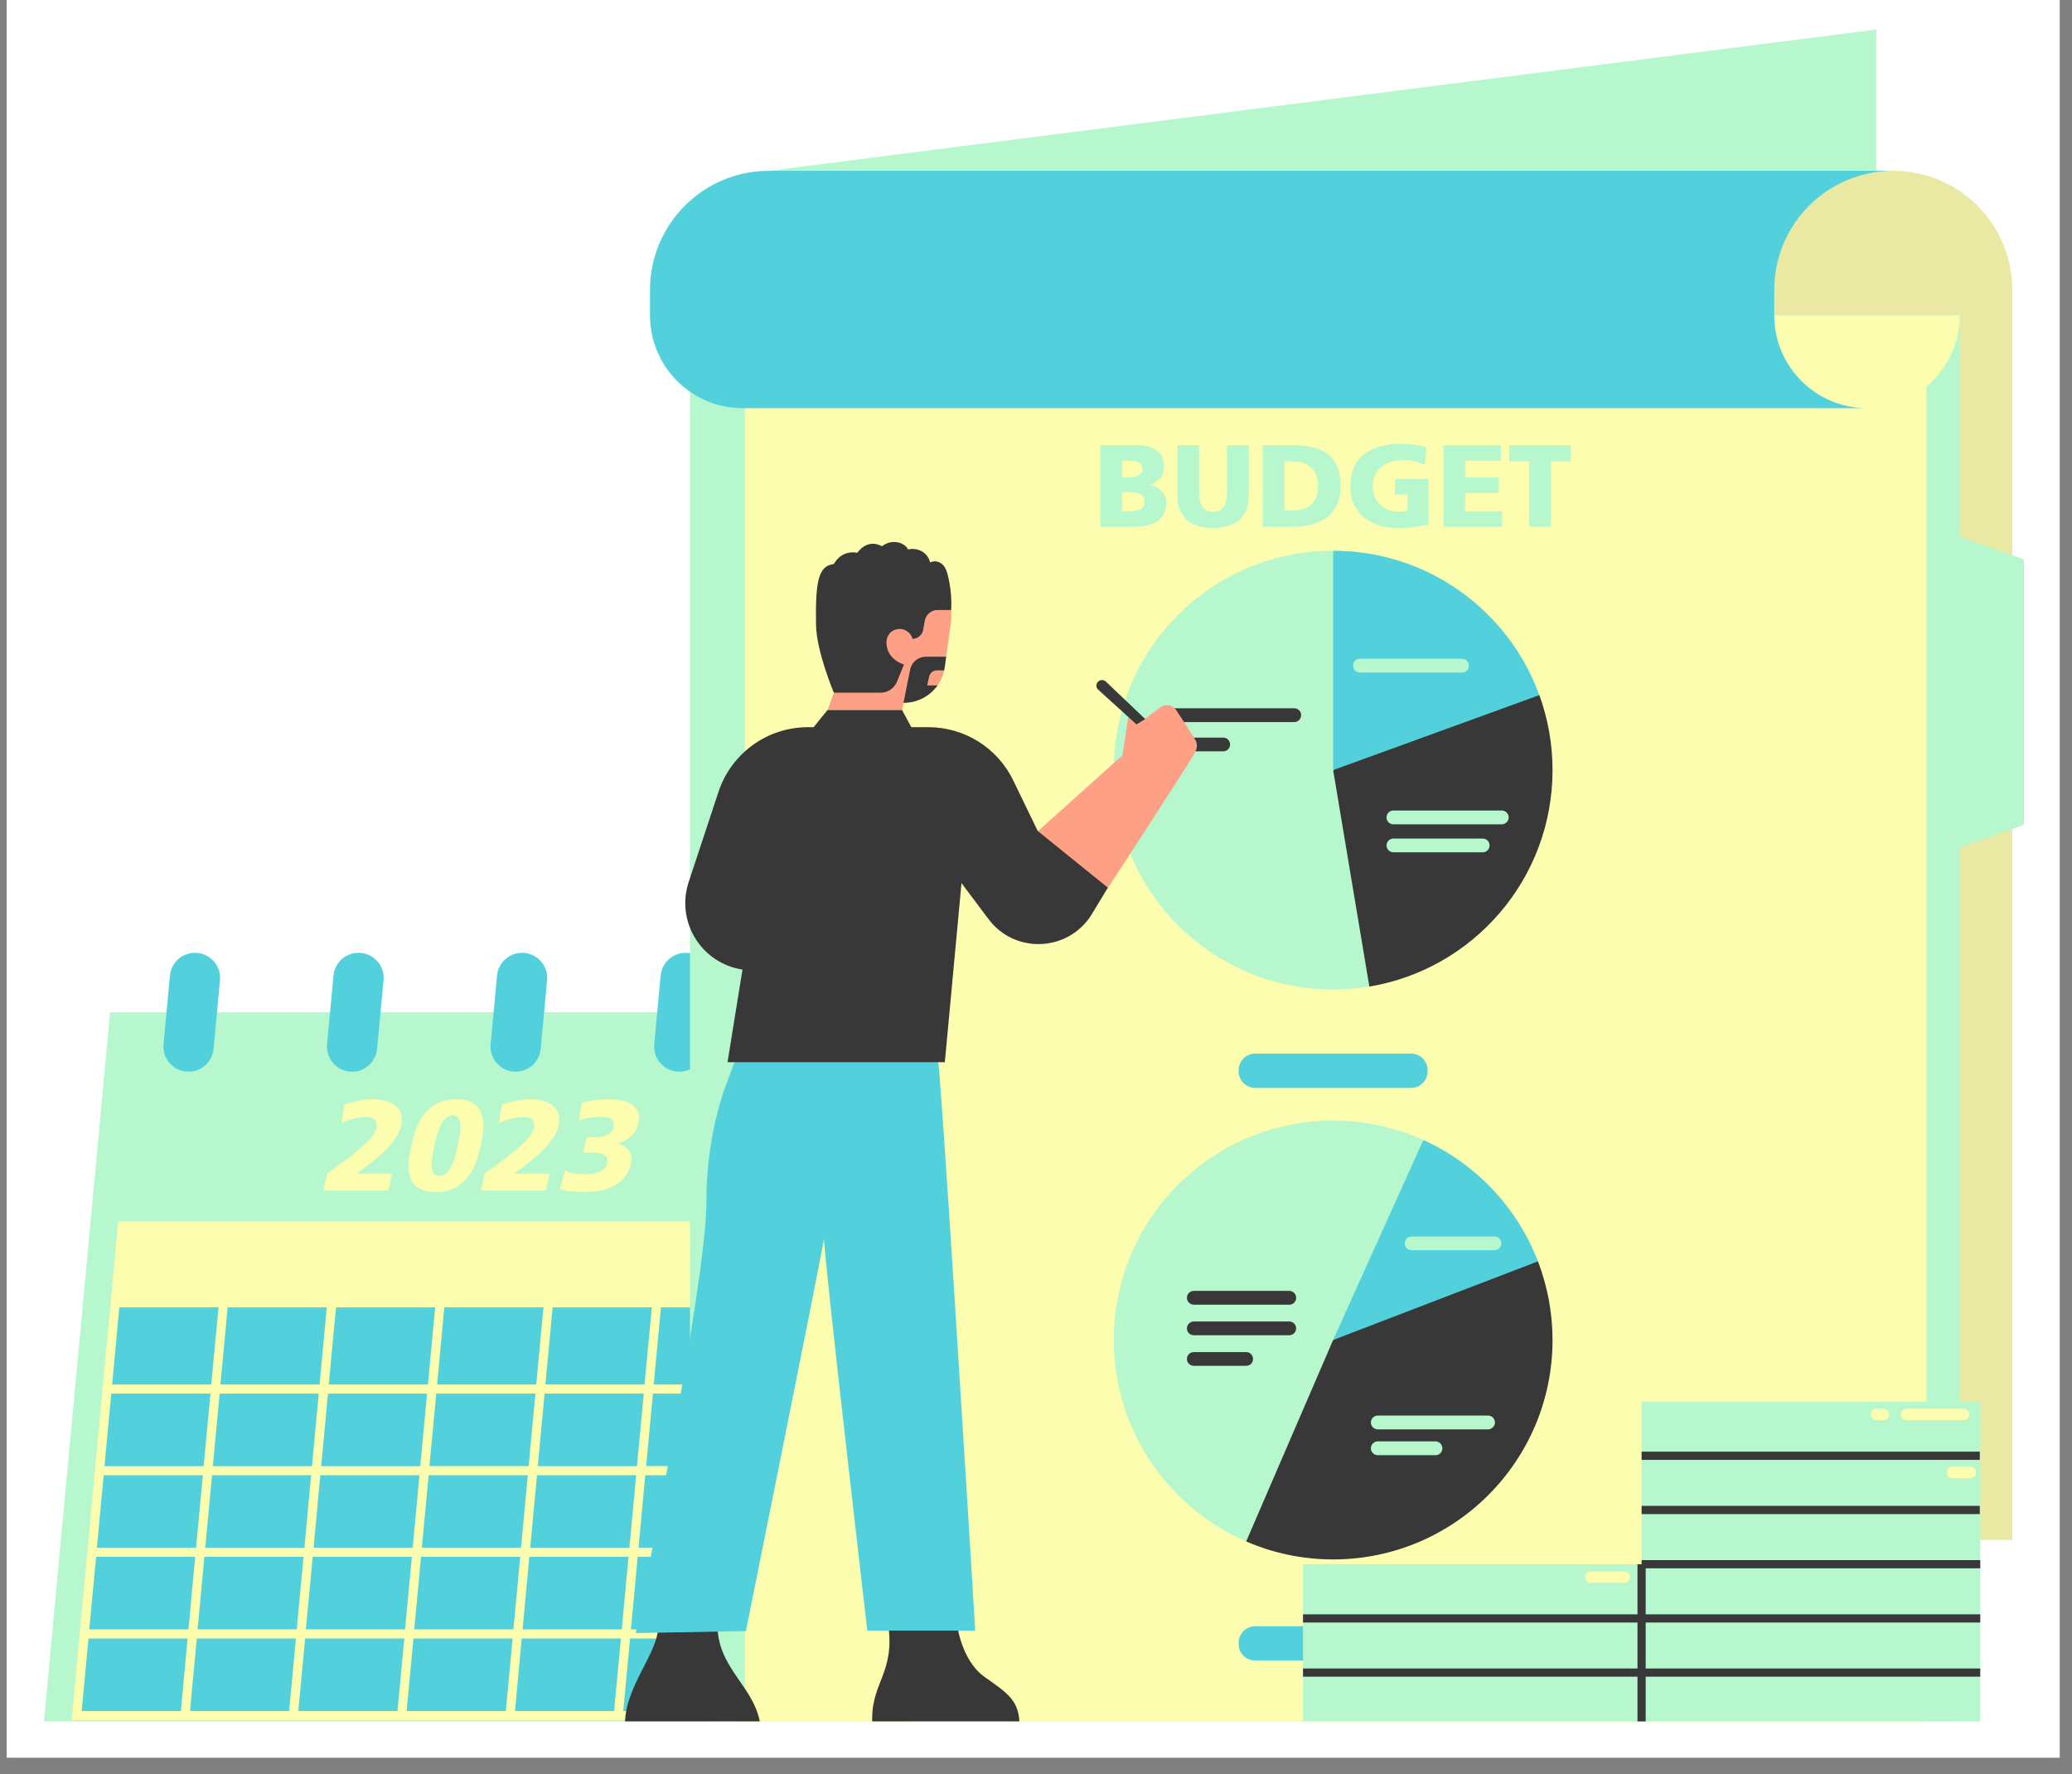
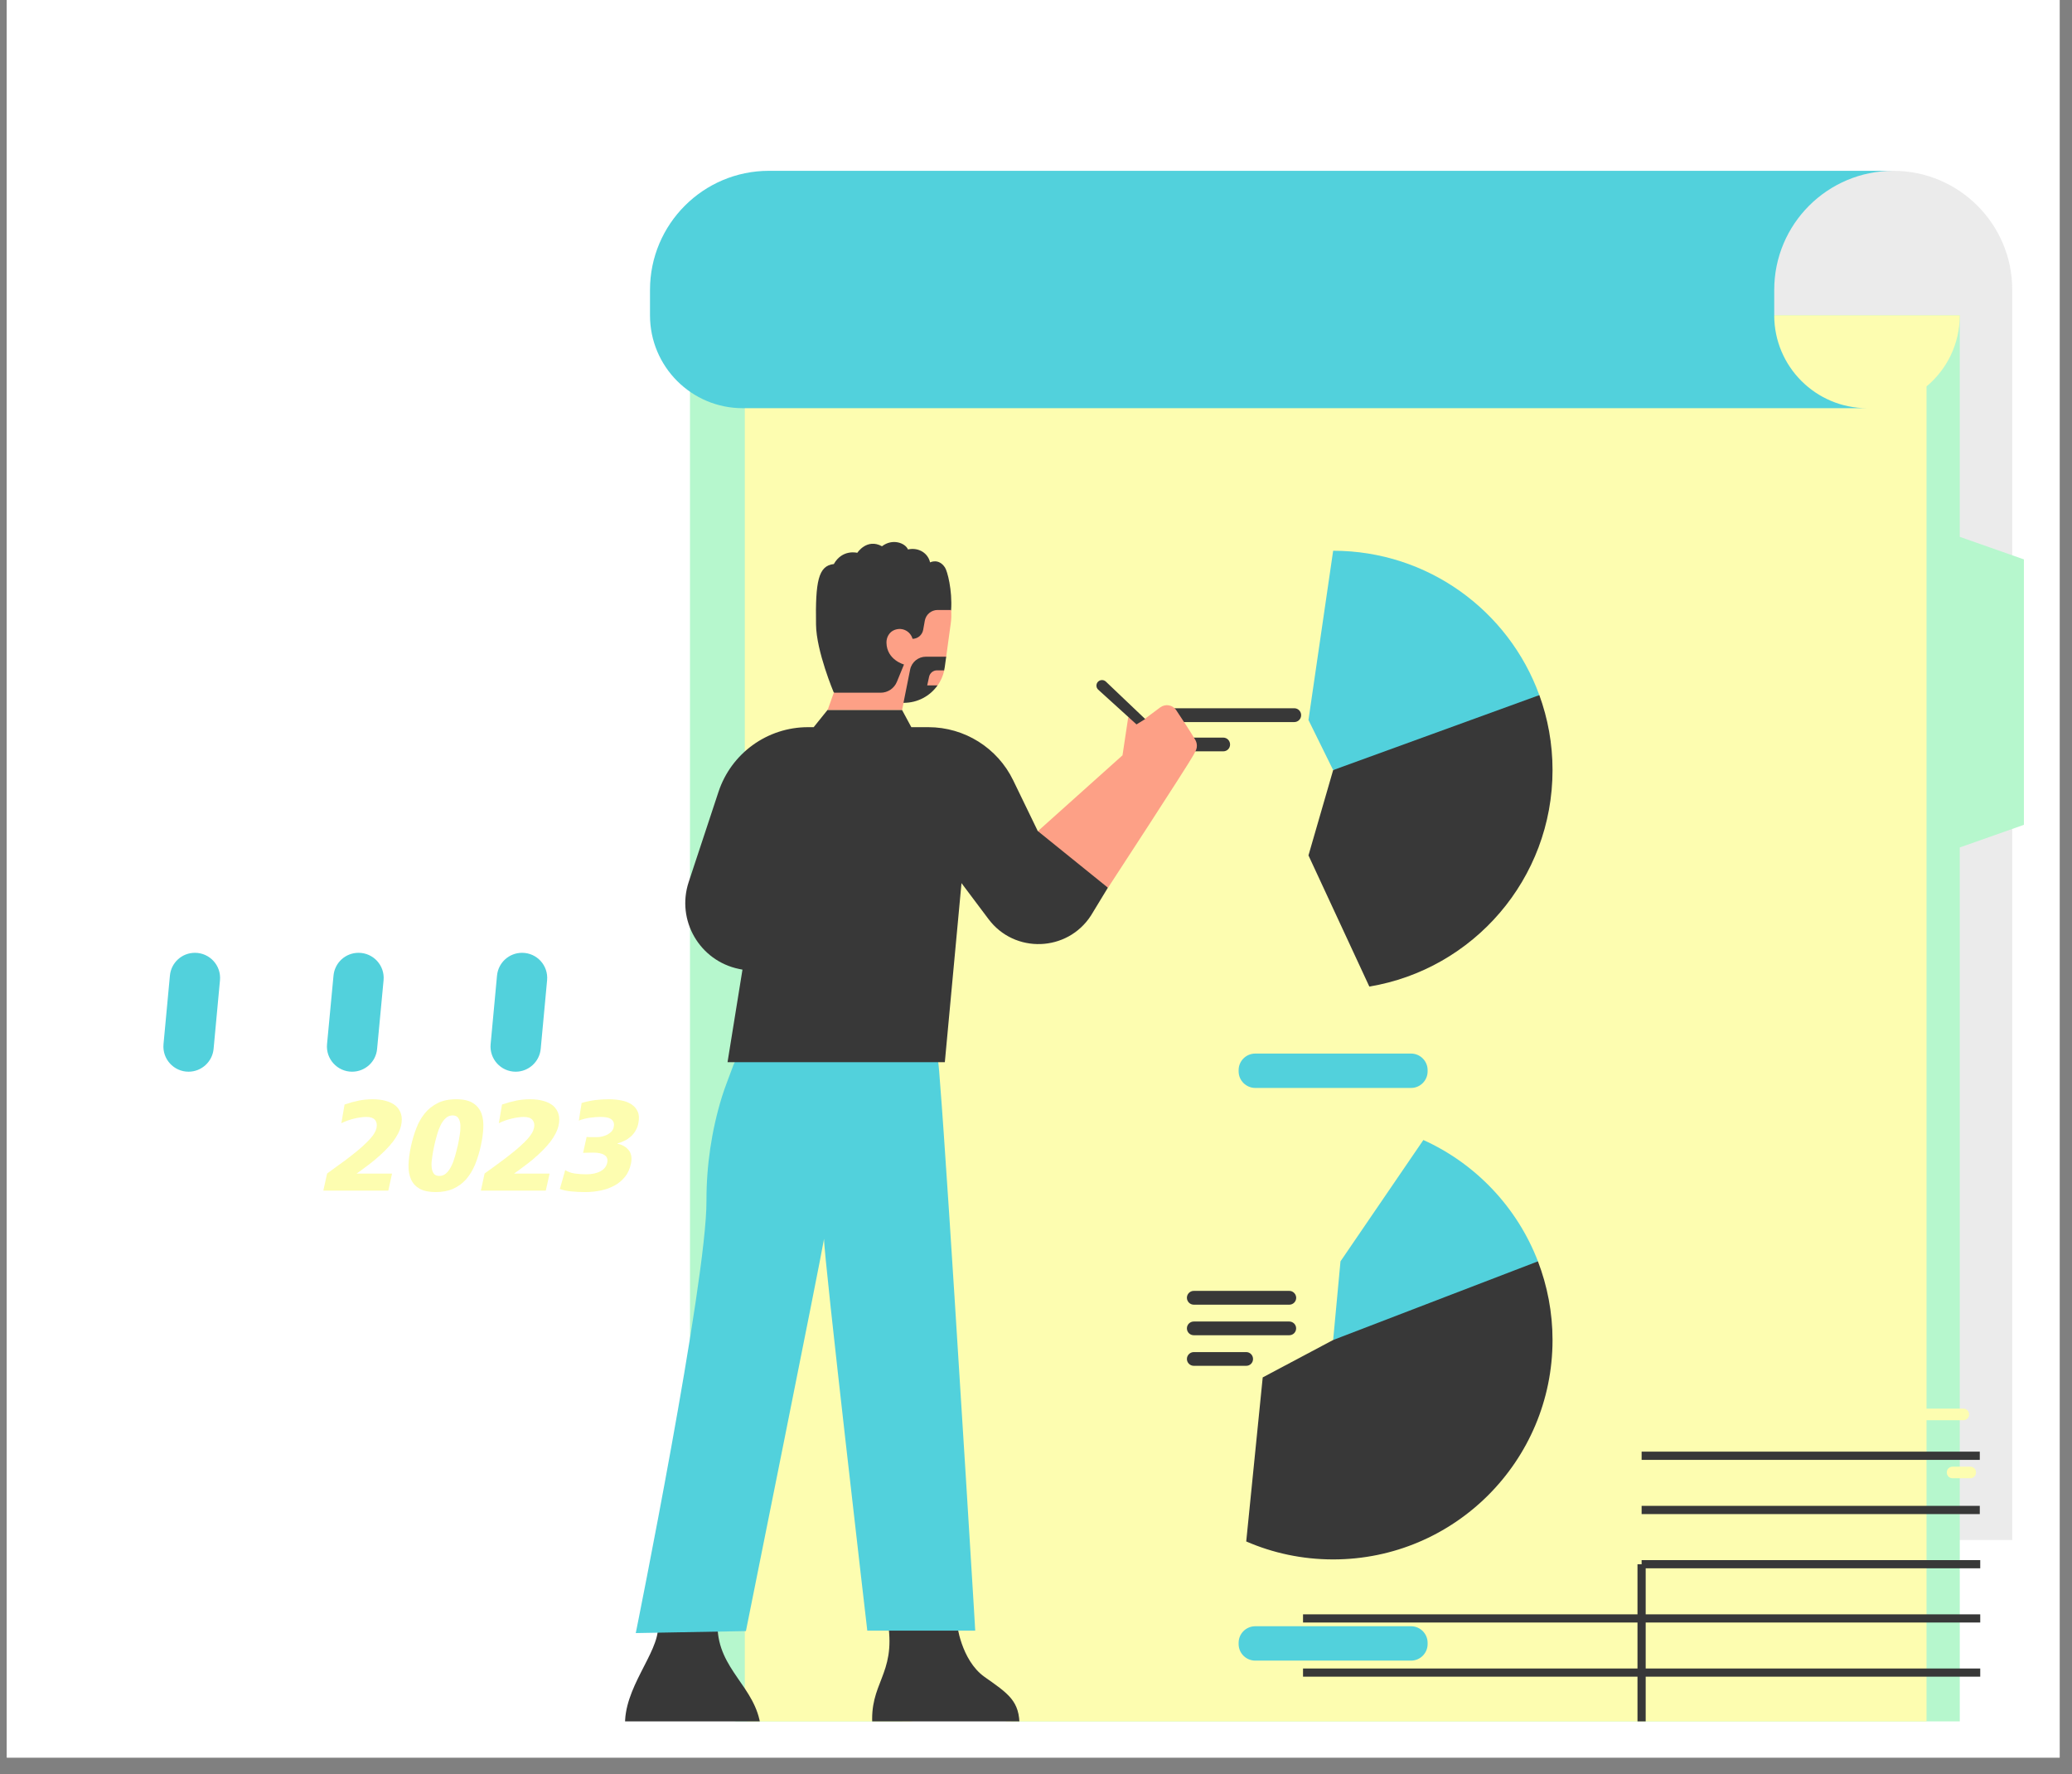
<svg xmlns="http://www.w3.org/2000/svg" width="125" zoomAndPan="magnify" viewBox="0 0 93.75 80.25" height="107" preserveAspectRatio="xMidYMid meet" version="1.0">
  <rect x="0" y="0" width="93.75" height="80.25" fill="#808080" stroke="none" />
  <defs>
    <filter x="0%" y="0%" width="100%" height="100%" id="64eae73b58">
      <feColorMatrix values="0 0 0 0 1 0 0 0 0 1 0 0 0 0 1 0 0 0 1 0" color-interpolation-filters="sRGB" />
    </filter>
    <clipPath id="09d83492c3">
      <path d="M 0.309 0 L 93.191 0 L 93.191 79.508 L 0.309 79.508 Z M 0.309 0 " clip-rule="nonzero" />
    </clipPath>
    <clipPath id="6abcf95e25">
      <path d="M 14.16 2.547 L 15.648 2.547 L 15.648 4.031 L 14.16 4.031 Z M 14.16 2.547 " clip-rule="nonzero" />
    </clipPath>
    <clipPath id="8cefbd1418">
      <path d="M 1.941 1.336 L 85 1.336 L 85 77.871 L 1.941 77.871 Z M 1.941 1.336 " clip-rule="nonzero" />
    </clipPath>
    <clipPath id="e21a38ae47">
-       <path d="M 3 43 L 40 43 L 40 77.871 L 3 77.871 Z M 3 43 " clip-rule="nonzero" />
-     </clipPath>
+       </clipPath>
    <clipPath id="ea6bc05869">
-       <path d="M 3 7 L 91.852 7 L 91.852 77.871 L 3 77.871 Z M 3 7 " clip-rule="nonzero" />
-     </clipPath>
+       </clipPath>
    <clipPath id="b8c0802f21">
      <path d="M 76 7 L 91.852 7 L 91.852 70 L 76 70 Z M 76 7 " clip-rule="nonzero" />
    </clipPath>
    <mask id="a40f96cba3">
      <g filter="url(#64eae73b58)">
        <rect x="-9.375" width="112.5" fill="#000000" y="-8.025" height="96.3" fill-opacity="0.1" />
      </g>
    </mask>
    <clipPath id="4e563f2c2f">
      <path d="M 0.16 0.609 L 15.379 0.609 L 15.379 62.906 L 0.16 62.906 Z M 0.16 0.609 " clip-rule="nonzero" />
    </clipPath>
    <clipPath id="4884d4350c">
      <rect x="0" width="16" y="0" height="63" />
    </clipPath>
    <clipPath id="6fbd214d16">
      <path d="M 31 14 L 91.852 14 L 91.852 77.871 L 31 77.871 Z M 31 14 " clip-rule="nonzero" />
    </clipPath>
    <clipPath id="9fd04a40fb">
      <path d="M 33 14 L 89 14 L 89 77.871 L 33 77.871 Z M 33 14 " clip-rule="nonzero" />
    </clipPath>
    <clipPath id="048dbf204e">
      <path d="M 28 30 L 71 30 L 71 77.871 L 28 77.871 Z M 28 30 " clip-rule="nonzero" />
    </clipPath>
    <clipPath id="a98d181778">
-       <path d="M 49 20 L 90 20 L 90 77.871 L 49 77.871 Z M 49 20 " clip-rule="nonzero" />
-     </clipPath>
+       </clipPath>
    <clipPath id="27a9040b72">
      <path d="M 40 29 L 90 29 L 90 77.871 L 40 77.871 Z M 40 29 " clip-rule="nonzero" />
    </clipPath>
  </defs>
  <g clip-path="url(#09d83492c3)">
    <path fill="#ffffff" d="M 0.309 0 L 93.191 0 L 93.191 79.508 L 0.309 79.508 Z M 0.309 0 " fill-opacity="1" fill-rule="nonzero" />
    <path fill="#ffffff" d="M 0.309 0 L 93.191 0 L 93.191 79.508 L 0.309 79.508 Z M 0.309 0 " fill-opacity="1" fill-rule="nonzero" />
  </g>
  <g clip-path="url(#6abcf95e25)">
    <path fill="#ffffff" d="M 15.648 3.289 C 15.648 3.492 15.574 3.668 15.43 3.812 C 15.285 3.957 15.109 4.031 14.902 4.031 C 14.699 4.031 14.523 3.957 14.379 3.812 C 14.234 3.668 14.16 3.492 14.16 3.289 C 14.16 3.082 14.234 2.906 14.379 2.762 C 14.523 2.617 14.699 2.547 14.902 2.547 C 15.109 2.547 15.285 2.617 15.43 2.762 C 15.574 2.906 15.648 3.082 15.648 3.289 Z M 15.648 3.289 " fill-opacity="1" fill-rule="nonzero" />
  </g>
  <g clip-path="url(#8cefbd1418)">
-     <path fill="#b6f7cd" d="M 45.348 45.789 L 44.852 65.285 L 42.723 77.18 L 28.285 78.117 L 1.965 78.117 L 4.98 45.793 L 45.348 45.793 Z M 84.895 10.902 L 84.895 1.336 L 34.793 7.727 Z M 84.895 10.902 " fill-opacity="1" fill-rule="nonzero" />
-   </g>
+     </g>
  <g clip-path="url(#e21a38ae47)">
    <path fill="#52d1dc" d="M 39.602 57.68 C 39.602 57.68 37.793 77.398 37.793 77.668 C 37.793 77.941 3.523 77.668 3.523 77.668 C 3.523 77.668 5.277 58.809 5.305 58.719 Z M 31.023 43.102 C 30.438 43.102 29.945 43.547 29.891 44.133 L 29.602 47.234 C 29.539 47.902 30.062 48.48 30.734 48.48 C 31.32 48.48 31.812 48.031 31.867 47.449 L 32.156 44.344 C 32.219 43.676 31.691 43.102 31.023 43.102 Z M 31.023 43.102 " fill-opacity="1" fill-rule="nonzero" />
  </g>
  <g clip-path="url(#ea6bc05869)">
    <path fill="#fdfdb0" d="M 5.348 55.242 L 3.242 77.812 L 37.965 77.812 L 40.07 55.242 Z M 19.43 66.32 L 19.738 63.039 L 24.227 63.039 L 23.918 66.32 Z M 23.883 66.734 L 23.574 70.016 L 19.086 70.016 L 19.395 66.734 Z M 19.363 62.629 L 14.875 62.629 L 15.203 59.141 L 19.691 59.141 Z M 20.102 59.141 L 24.59 59.141 L 24.262 62.629 L 19.777 62.629 Z M 19.324 63.043 L 19.016 66.324 L 14.531 66.324 L 14.84 63.043 Z M 24.641 63.043 L 29.129 63.043 L 28.82 66.324 L 24.332 66.324 Z M 24.676 62.629 L 25.004 59.141 L 29.492 59.141 L 29.164 62.629 Z M 14.785 59.141 L 14.461 62.629 L 9.973 62.629 L 10.301 59.141 Z M 14.422 63.043 L 14.117 66.324 L 9.629 66.324 L 9.938 63.043 Z M 14.078 66.734 L 13.773 70.016 L 9.285 70.016 L 9.594 66.734 Z M 14.492 66.734 L 18.98 66.734 L 18.672 70.016 L 14.188 70.016 Z M 18.637 70.426 L 18.328 73.707 L 13.84 73.707 L 14.148 70.426 Z M 19.051 70.426 L 23.539 70.426 L 23.23 73.707 L 18.742 73.707 Z M 23.949 70.426 L 28.438 70.426 L 28.133 73.707 L 23.645 73.707 Z M 23.988 70.016 L 24.297 66.734 L 28.785 66.734 L 28.477 70.016 Z M 29.195 66.734 L 33.684 66.734 L 33.375 70.016 L 28.891 70.016 Z M 29.234 66.32 L 29.543 63.039 L 34.027 63.039 L 33.723 66.32 Z M 29.578 62.629 L 29.906 59.141 L 34.395 59.141 L 34.066 62.629 Z M 9.887 59.141 L 9.559 62.629 L 5.074 62.629 L 5.398 59.141 Z M 9.523 63.043 L 9.215 66.324 L 4.727 66.324 L 5.035 63.043 Z M 9.18 66.734 L 8.871 70.016 L 4.383 70.016 L 4.691 66.734 Z M 8.832 70.426 L 8.527 73.707 L 4.039 73.707 L 4.348 70.426 Z M 9.246 70.426 L 13.734 70.426 L 13.426 73.707 L 8.941 73.707 Z M 13.391 74.121 L 13.082 77.402 L 8.598 77.402 L 8.902 74.121 Z M 13.805 74.121 L 18.293 74.121 L 17.984 77.402 L 13.496 77.402 Z M 18.707 74.121 L 23.195 74.121 L 22.887 77.402 L 18.398 77.402 Z M 23.605 74.121 L 28.094 74.121 L 27.785 77.402 L 23.301 77.402 Z M 28.508 74.121 L 32.996 74.121 L 32.688 77.402 L 28.199 77.402 Z M 28.547 73.707 L 28.852 70.426 L 33.34 70.426 L 33.031 73.707 Z M 33.754 70.426 L 38.242 70.426 L 37.934 73.707 L 33.445 73.707 Z M 33.789 70.016 L 34.098 66.734 L 38.586 66.734 L 38.277 70.016 Z M 34.137 66.32 L 34.441 63.039 L 38.93 63.039 L 38.621 66.32 Z M 34.48 62.629 L 34.809 59.141 L 39.293 59.141 L 38.969 62.629 Z M 4.004 74.121 L 8.488 74.121 L 8.184 77.402 L 3.695 77.402 Z M 33.102 77.402 L 33.41 74.121 L 37.895 74.121 L 37.59 77.402 Z M 85.664 7.727 C 88.637 7.727 91.047 10.137 91.047 13.109 L 91.047 69.664 L 84.988 69.664 C 84.988 69.664 76.082 10.809 76.527 10.066 C 76.973 9.324 80.254 7.727 85.664 7.727 " fill-opacity="1" fill-rule="nonzero" />
  </g>
  <g clip-path="url(#b8c0802f21)">
    <g mask="url(#a40f96cba3)">
      <g transform="matrix(1, 0, 0, 1, 76, 7)">
        <g clip-path="url(#4884d4350c)">
          <g clip-path="url(#4e563f2c2f)">
            <path fill="#383838" d="M 9.664 0.727 C 12.637 0.727 15.047 3.137 15.047 6.109 L 15.047 62.664 L 8.988 62.664 C 8.988 62.664 0.082 3.809 0.527 3.066 C 0.973 2.324 4.254 0.727 9.664 0.727 " fill-opacity="1" fill-rule="nonzero" />
          </g>
        </g>
      </g>
    </g>
  </g>
  <g clip-path="url(#6fbd214d16)">
    <path fill="#b6f7cd" d="M 91.574 37.312 L 88.672 38.336 L 88.672 78.117 L 46.125 78.117 L 44.703 77.125 L 39.473 78.117 L 34.418 78.117 L 31.219 77.402 L 31.219 14.266 L 88.672 14.266 L 88.672 24.285 L 91.574 25.305 Z M 91.574 37.312 " fill-opacity="1" fill-rule="nonzero" />
  </g>
  <g clip-path="url(#9fd04a40fb)">
    <path fill="#fdfdb0" d="M 87.168 17.48 L 87.168 78.117 L 46.125 78.117 L 44.426 77.402 L 39.477 78.117 L 34.418 78.117 L 33.699 77.816 L 33.699 16.449 L 79 16.449 C 78.223 15.371 78.34 14.266 78.34 14.266 L 88.672 14.266 C 88.672 15.559 88.086 16.715 87.168 17.48 Z M 87.168 17.48 " fill-opacity="1" fill-rule="nonzero" />
  </g>
  <g clip-path="url(#048dbf204e)">
    <path fill="#383838" d="M 61.957 44.629 L 59.203 38.695 L 60.32 34.836 L 66.367 30.945 L 69.648 31.441 C 70.035 32.504 70.246 33.645 70.246 34.836 C 70.246 39.762 66.66 43.848 61.957 44.629 Z M 66.367 56.094 L 60.32 60.617 L 57.133 62.309 L 56.387 69.73 C 57.59 70.254 58.922 70.543 60.32 70.543 C 65.801 70.543 70.246 66.098 70.246 60.617 C 70.246 59.363 70.008 58.164 69.586 57.059 Z M 44.543 75.855 C 43.469 75.09 43.293 73.41 43.301 73.457 C 43.312 73.504 40.184 73.457 40.184 73.457 C 40.527 75.785 39.312 76.121 39.477 78.117 L 46.129 78.117 C 46.148 76.941 45.621 76.617 44.543 75.855 Z M 29.773 73.594 C 29.797 74.781 28.184 76.387 28.285 78.117 L 34.418 78.117 C 34.203 76.305 32.488 75.539 32.465 73.555 C 32.445 71.574 29.773 73.594 29.773 73.594 Z M 29.773 73.594 " fill-opacity="1" fill-rule="nonzero" />
  </g>
  <path fill="#52d1dc" d="M 9.953 44.344 L 9.664 47.449 C 9.609 48.031 9.117 48.48 8.531 48.48 C 7.859 48.48 7.336 47.902 7.398 47.234 L 7.688 44.133 C 7.742 43.547 8.23 43.102 8.82 43.102 C 9.488 43.102 10.016 43.676 9.953 44.344 Z M 16.223 43.102 C 15.633 43.102 15.145 43.547 15.09 44.133 L 14.797 47.234 C 14.734 47.902 15.262 48.48 15.93 48.48 C 16.52 48.48 17.012 48.031 17.062 47.449 L 17.355 44.344 C 17.418 43.676 16.891 43.102 16.223 43.102 Z M 23.621 43.102 C 23.035 43.102 22.543 43.547 22.488 44.133 L 22.199 47.234 C 22.137 47.902 22.66 48.48 23.332 48.48 C 23.918 48.48 24.41 48.031 24.465 47.449 L 24.754 44.344 C 24.816 43.676 24.293 43.102 23.621 43.102 Z M 56.797 49.215 L 63.844 49.215 C 64.258 49.215 64.594 48.879 64.594 48.465 L 64.594 48.41 C 64.594 47.996 64.258 47.66 63.844 47.66 L 56.797 47.66 C 56.379 47.66 56.043 47.996 56.043 48.41 L 56.043 48.465 C 56.043 48.879 56.383 49.215 56.797 49.215 Z M 63.844 73.566 L 56.797 73.566 C 56.379 73.566 56.043 73.902 56.043 74.316 L 56.043 74.371 C 56.043 74.789 56.383 75.121 56.797 75.121 L 63.844 75.121 C 64.258 75.121 64.594 74.785 64.594 74.371 L 64.594 74.316 C 64.594 73.902 64.258 73.566 63.844 73.566 Z M 60.32 24.914 L 59.203 32.57 L 60.32 34.836 L 69.648 31.445 C 68.266 27.633 64.609 24.914 60.32 24.914 Z M 64.402 51.57 L 60.652 57.059 L 60.32 60.617 L 65.719 58.543 L 69.586 57.059 C 68.648 54.617 66.773 52.641 64.402 51.57 Z M 43.703 66.863 C 43.535 64.129 43.363 61.395 43.188 58.664 C 43.031 56.191 42.871 53.719 42.699 51.246 C 42.641 50.434 42.586 49.621 42.52 48.812 C 42.5 48.57 42.488 48.324 42.457 48.086 C 42.383 47.508 41.746 46.836 41.113 46.922 C 40.918 46.949 40.715 47.051 40.539 46.969 C 40.391 46.898 40.324 46.719 40.188 46.629 C 40.039 46.535 39.848 46.566 39.672 46.547 C 39.301 46.504 39.008 46.223 38.691 46.016 C 38.238 45.719 37.707 45.562 37.188 45.406 C 36.855 45.312 36.516 45.211 36.176 45.25 C 35.516 45.32 35.016 45.855 34.586 46.355 C 34.109 46.906 33.531 47.426 33.227 48.086 C 33.195 48.148 33.168 48.215 33.145 48.285 C 32.984 48.73 32.805 49.164 32.664 49.617 C 32.195 51.137 31.961 52.734 31.965 54.324 C 31.98 57.98 28.766 73.875 28.766 73.875 L 33.75 73.785 C 33.75 73.785 37.16 56.836 37.285 56.039 C 37.273 56.836 39.242 73.766 39.242 73.766 L 44.125 73.766 C 44.105 73.41 44.082 73.055 44.062 72.699 C 43.945 70.754 43.824 68.809 43.703 66.863 Z M 80.277 14.266 L 80.277 13.113 C 80.277 10.137 82.691 7.727 85.664 7.727 L 34.793 7.727 C 31.82 7.727 29.41 10.141 29.41 13.113 L 29.41 14.266 C 29.41 16.582 31.285 18.465 33.605 18.465 L 84.477 18.465 C 82.156 18.461 80.277 16.582 80.277 14.266 Z M 80.277 14.266 " fill-opacity="1" fill-rule="nonzero" />
  <g clip-path="url(#a98d181778)">
    <path fill="#b6f7cd" d="M 60.32 24.914 L 60.32 34.836 L 61.957 44.625 C 61.422 44.715 60.875 44.762 60.32 44.762 C 54.836 44.762 50.395 40.316 50.395 34.836 C 50.395 29.355 54.836 24.914 60.32 24.914 Z M 64.402 51.57 C 63.156 51.008 61.773 50.691 60.32 50.691 C 54.836 50.691 50.395 55.133 50.395 60.613 C 50.395 64.699 52.863 68.207 56.387 69.727 L 60.32 60.613 Z M 51.328 23.824 L 49.785 23.824 L 49.785 20.141 L 51.477 20.141 C 51.652 20.141 51.812 20.16 51.957 20.199 C 52.105 20.238 52.23 20.297 52.336 20.375 C 52.441 20.453 52.523 20.555 52.582 20.668 C 52.641 20.785 52.672 20.922 52.672 21.078 C 52.672 21.316 52.613 21.504 52.492 21.637 C 52.371 21.773 52.215 21.867 52.023 21.934 L 52.023 21.945 C 52.172 21.973 52.293 22.016 52.387 22.07 C 52.48 22.129 52.559 22.191 52.613 22.262 C 52.672 22.336 52.711 22.414 52.734 22.5 C 52.758 22.582 52.766 22.668 52.766 22.75 C 52.766 22.973 52.723 23.152 52.633 23.293 C 52.547 23.434 52.434 23.539 52.293 23.617 C 52.152 23.695 52 23.75 51.828 23.781 C 51.66 23.809 51.496 23.824 51.328 23.824 Z M 50.766 21.598 L 51.043 21.598 C 51.105 21.598 51.176 21.594 51.254 21.586 C 51.328 21.578 51.398 21.559 51.465 21.531 C 51.527 21.5 51.582 21.461 51.625 21.414 C 51.672 21.363 51.691 21.293 51.691 21.211 C 51.691 21.137 51.676 21.074 51.645 21.023 C 51.613 20.977 51.57 20.938 51.52 20.91 C 51.465 20.887 51.402 20.867 51.332 20.855 C 51.258 20.848 51.184 20.84 51.102 20.84 L 50.766 20.84 Z M 51.082 23.129 C 51.18 23.129 51.27 23.121 51.355 23.109 C 51.441 23.098 51.52 23.074 51.582 23.043 C 51.645 23.012 51.691 22.969 51.73 22.91 C 51.77 22.855 51.785 22.781 51.785 22.695 C 51.785 22.527 51.723 22.414 51.602 22.352 C 51.473 22.293 51.305 22.262 51.09 22.262 L 50.766 22.262 L 50.766 23.129 Z M 53.727 23.539 C 53.867 23.656 54.039 23.746 54.238 23.801 C 54.434 23.855 54.652 23.887 54.887 23.887 C 55.125 23.887 55.344 23.855 55.543 23.797 C 55.738 23.738 55.91 23.652 56.051 23.531 C 56.191 23.41 56.305 23.262 56.383 23.078 C 56.461 22.895 56.5 22.676 56.5 22.43 L 56.5 20.141 L 55.52 20.141 L 55.52 22.27 C 55.52 22.402 55.508 22.52 55.488 22.629 C 55.465 22.738 55.43 22.832 55.379 22.91 C 55.328 22.984 55.262 23.047 55.184 23.09 C 55.102 23.137 55.004 23.156 54.887 23.156 C 54.656 23.156 54.496 23.078 54.398 22.918 C 54.301 22.758 54.254 22.543 54.254 22.273 L 54.254 20.141 L 53.273 20.141 L 53.273 22.426 C 53.273 22.676 53.312 22.895 53.391 23.082 C 53.473 23.266 53.582 23.418 53.727 23.539 Z M 58.473 23.824 L 57.133 23.824 L 57.133 20.141 L 58.484 20.141 C 58.812 20.141 59.113 20.172 59.379 20.23 C 59.648 20.289 59.875 20.391 60.062 20.535 C 60.25 20.676 60.395 20.863 60.5 21.098 C 60.602 21.332 60.652 21.621 60.652 21.965 C 60.652 22.289 60.602 22.566 60.5 22.801 C 60.398 23.035 60.258 23.227 60.07 23.379 C 59.883 23.527 59.656 23.641 59.387 23.715 C 59.113 23.785 58.809 23.824 58.473 23.824 Z M 58.113 23.094 L 58.512 23.094 C 58.633 23.094 58.758 23.082 58.891 23.051 C 59.023 23.02 59.148 22.965 59.258 22.883 C 59.367 22.805 59.457 22.691 59.531 22.547 C 59.602 22.402 59.637 22.219 59.637 21.988 C 59.637 21.742 59.598 21.543 59.516 21.398 C 59.434 21.25 59.332 21.137 59.215 21.059 C 59.094 20.977 58.973 20.926 58.844 20.906 C 58.715 20.883 58.602 20.871 58.504 20.871 L 58.113 20.871 Z M 61.746 23.434 C 61.945 23.586 62.172 23.703 62.43 23.777 C 62.688 23.848 62.953 23.887 63.23 23.887 C 63.496 23.887 63.738 23.875 63.957 23.848 C 64.172 23.82 64.398 23.777 64.637 23.719 L 64.637 21.672 L 63.113 21.672 L 63.113 22.367 L 63.691 22.367 L 63.691 23.094 C 63.652 23.113 63.605 23.129 63.551 23.141 C 63.496 23.152 63.422 23.156 63.332 23.156 C 63.156 23.156 62.992 23.129 62.844 23.078 C 62.695 23.027 62.566 22.949 62.457 22.848 C 62.348 22.75 62.266 22.629 62.203 22.484 C 62.145 22.34 62.113 22.176 62.113 22 C 62.113 21.773 62.156 21.586 62.238 21.434 C 62.32 21.281 62.43 21.16 62.562 21.066 C 62.699 20.977 62.852 20.91 63.023 20.867 C 63.199 20.824 63.379 20.805 63.566 20.805 C 63.684 20.805 63.828 20.824 63.992 20.859 C 64.156 20.895 64.312 20.957 64.461 21.043 L 64.539 20.242 C 64.465 20.215 64.383 20.191 64.293 20.168 C 64.203 20.148 64.109 20.129 64.012 20.117 C 63.914 20.105 63.816 20.098 63.719 20.09 C 63.617 20.082 63.523 20.078 63.426 20.078 C 63.062 20.078 62.734 20.117 62.449 20.195 C 62.16 20.273 61.918 20.391 61.719 20.547 C 61.516 20.707 61.363 20.906 61.258 21.148 C 61.152 21.391 61.102 21.676 61.102 22.004 C 61.102 22.328 61.16 22.609 61.277 22.848 C 61.395 23.082 61.551 23.277 61.746 23.434 Z M 67.965 23.129 L 66.293 23.129 L 66.293 22.293 L 67.816 22.293 L 67.816 21.598 L 66.293 21.598 L 66.293 20.84 L 67.906 20.84 L 67.906 20.145 L 65.309 20.145 L 65.309 23.824 L 67.965 23.824 Z M 69.191 23.824 L 70.172 23.824 L 70.172 20.867 L 71.078 20.867 L 71.078 20.141 L 68.285 20.141 L 68.285 20.867 L 69.191 20.867 Z M 66.461 30.121 L 66.461 30.102 C 66.461 29.938 66.324 29.801 66.16 29.801 L 61.523 29.801 C 61.359 29.801 61.223 29.938 61.223 30.102 L 61.223 30.121 C 61.223 30.289 61.359 30.422 61.523 30.422 L 66.16 30.422 C 66.324 30.422 66.461 30.289 66.461 30.121 Z M 63.047 36.664 C 62.875 36.664 62.734 36.805 62.734 36.977 C 62.734 37.148 62.875 37.289 63.047 37.289 L 67.949 37.289 C 68.121 37.289 68.262 37.148 68.262 36.977 C 68.262 36.805 68.121 36.664 67.949 36.664 Z M 63.047 38.555 L 67.09 38.555 C 67.262 38.555 67.398 38.414 67.398 38.246 C 67.398 38.074 67.262 37.934 67.09 37.934 L 63.047 37.934 C 62.875 37.934 62.734 38.074 62.734 38.246 C 62.734 38.414 62.875 38.555 63.047 38.555 Z M 67.93 56.242 C 67.93 56.07 67.789 55.934 67.617 55.934 L 63.867 55.934 C 63.695 55.934 63.559 56.07 63.559 56.242 C 63.559 56.414 63.699 56.555 63.867 56.555 L 67.621 56.555 C 67.789 56.555 67.93 56.414 67.93 56.242 Z M 67.641 64.348 C 67.641 64.176 67.5 64.035 67.332 64.035 L 62.34 64.035 C 62.168 64.035 62.027 64.176 62.027 64.348 C 62.027 64.52 62.168 64.66 62.34 64.66 L 67.332 64.66 C 67.5 64.656 67.641 64.516 67.641 64.348 Z M 62.34 65.203 C 62.168 65.203 62.027 65.344 62.027 65.516 C 62.027 65.688 62.168 65.828 62.34 65.828 L 64.953 65.828 C 65.125 65.828 65.262 65.688 65.262 65.516 C 65.262 65.344 65.121 65.203 64.953 65.203 Z M 74.277 63.402 L 74.277 70.758 L 58.957 70.758 L 58.957 78.117 L 89.598 78.117 L 89.598 63.402 Z M 74.277 63.402 " fill-opacity="1" fill-rule="nonzero" />
  </g>
  <path fill="#fdfdb0" d="M 18.145 50.395 C 18.191 50.543 18.191 50.715 18.148 50.914 C 18.094 51.148 17.973 51.391 17.777 51.648 C 17.582 51.902 17.309 52.176 16.957 52.469 C 16.859 52.555 16.73 52.652 16.578 52.766 C 16.426 52.883 16.277 52.988 16.133 53.09 L 17.738 53.09 L 17.57 53.859 L 14.629 53.859 L 14.801 53.086 C 15.012 52.934 15.199 52.797 15.363 52.676 C 15.531 52.559 15.676 52.449 15.801 52.352 C 15.926 52.254 16.039 52.168 16.137 52.086 C 16.234 52.008 16.32 51.93 16.406 51.855 C 16.473 51.793 16.539 51.73 16.609 51.66 C 16.68 51.594 16.742 51.523 16.801 51.453 C 16.859 51.387 16.91 51.316 16.949 51.242 C 16.992 51.172 17.02 51.098 17.035 51.027 C 17.066 50.883 17.047 50.762 16.973 50.668 C 16.898 50.574 16.766 50.527 16.578 50.527 C 16.43 50.527 16.254 50.551 16.059 50.594 C 15.863 50.637 15.656 50.707 15.445 50.809 L 15.59 49.965 C 15.82 49.887 16.035 49.828 16.242 49.785 C 16.449 49.746 16.652 49.727 16.852 49.727 C 17.078 49.727 17.281 49.75 17.461 49.801 C 17.645 49.852 17.789 49.926 17.906 50.023 C 18.02 50.125 18.098 50.246 18.145 50.395 Z M 21.758 51.82 C 21.688 52.141 21.598 52.43 21.492 52.688 C 21.383 52.949 21.246 53.168 21.086 53.352 C 20.922 53.535 20.73 53.676 20.504 53.777 C 20.281 53.875 20.02 53.926 19.715 53.926 C 19.41 53.926 19.172 53.875 18.992 53.777 C 18.812 53.676 18.68 53.535 18.598 53.352 C 18.516 53.168 18.477 52.949 18.484 52.688 C 18.492 52.43 18.531 52.141 18.602 51.82 C 18.66 51.555 18.738 51.293 18.836 51.043 C 18.93 50.789 19.059 50.566 19.215 50.371 C 19.367 50.18 19.562 50.023 19.793 49.906 C 20.023 49.785 20.309 49.727 20.641 49.727 C 20.973 49.727 21.227 49.785 21.41 49.906 C 21.59 50.023 21.715 50.18 21.785 50.371 C 21.855 50.566 21.883 50.789 21.867 51.043 C 21.855 51.293 21.816 51.555 21.758 51.82 Z M 20.832 50.906 C 20.824 50.773 20.797 50.668 20.742 50.586 C 20.688 50.5 20.602 50.457 20.48 50.457 C 20.359 50.457 20.25 50.5 20.164 50.586 C 20.074 50.668 19.996 50.773 19.934 50.906 C 19.871 51.035 19.816 51.18 19.77 51.344 C 19.723 51.508 19.684 51.668 19.648 51.828 C 19.613 51.988 19.582 52.148 19.559 52.312 C 19.531 52.477 19.52 52.621 19.527 52.75 C 19.531 52.883 19.562 52.988 19.613 53.07 C 19.664 53.156 19.754 53.195 19.875 53.195 C 20 53.195 20.105 53.156 20.195 53.07 C 20.281 52.988 20.359 52.883 20.422 52.75 C 20.488 52.621 20.539 52.477 20.586 52.312 C 20.633 52.148 20.672 51.988 20.711 51.828 C 20.746 51.668 20.777 51.508 20.801 51.344 C 20.828 51.18 20.836 51.035 20.832 50.906 Z M 25.031 50.023 C 24.914 49.926 24.77 49.852 24.586 49.801 C 24.406 49.75 24.203 49.727 23.977 49.727 C 23.777 49.727 23.574 49.746 23.367 49.785 C 23.164 49.828 22.945 49.887 22.715 49.965 L 22.57 50.809 C 22.781 50.707 22.988 50.637 23.184 50.594 C 23.383 50.551 23.555 50.527 23.703 50.527 C 23.891 50.527 24.023 50.574 24.098 50.668 C 24.172 50.762 24.195 50.883 24.16 51.027 C 24.145 51.098 24.117 51.168 24.078 51.242 C 24.035 51.312 23.984 51.387 23.93 51.453 C 23.871 51.523 23.805 51.594 23.738 51.66 C 23.668 51.73 23.598 51.793 23.531 51.855 C 23.449 51.93 23.359 52.008 23.262 52.086 C 23.164 52.164 23.051 52.254 22.926 52.352 C 22.801 52.449 22.652 52.559 22.492 52.676 C 22.324 52.797 22.137 52.934 21.926 53.086 L 21.758 53.859 L 24.695 53.859 L 24.867 53.09 L 23.258 53.09 C 23.402 52.988 23.551 52.883 23.703 52.766 C 23.859 52.652 23.984 52.551 24.086 52.469 C 24.434 52.176 24.707 51.902 24.902 51.648 C 25.098 51.391 25.219 51.148 25.273 50.914 C 25.316 50.715 25.316 50.543 25.27 50.395 C 25.223 50.246 25.145 50.125 25.031 50.023 Z M 28.566 49.953 C 28.434 49.867 28.277 49.809 28.098 49.777 C 27.914 49.742 27.73 49.727 27.539 49.727 C 27.344 49.727 27.141 49.738 26.941 49.762 C 26.738 49.789 26.531 49.832 26.316 49.895 L 26.191 50.691 C 26.27 50.66 26.352 50.633 26.438 50.613 C 26.527 50.59 26.613 50.574 26.699 50.562 C 26.785 50.551 26.871 50.543 26.949 50.535 C 27.027 50.531 27.098 50.527 27.164 50.527 C 27.25 50.527 27.336 50.531 27.418 50.543 C 27.5 50.555 27.57 50.578 27.629 50.613 C 27.688 50.648 27.73 50.695 27.758 50.758 C 27.785 50.82 27.789 50.895 27.766 50.996 C 27.75 51.066 27.719 51.133 27.664 51.191 C 27.609 51.246 27.547 51.293 27.477 51.328 C 27.402 51.367 27.324 51.395 27.238 51.414 C 27.156 51.434 27.074 51.441 26.992 51.441 C 26.918 51.441 26.859 51.441 26.812 51.441 C 26.77 51.441 26.734 51.441 26.699 51.441 C 26.672 51.441 26.645 51.441 26.621 51.438 C 26.598 51.438 26.57 51.434 26.543 51.43 L 26.383 52.152 C 26.449 52.148 26.523 52.145 26.609 52.145 C 26.691 52.141 26.766 52.141 26.832 52.141 C 27.066 52.141 27.242 52.176 27.355 52.254 C 27.469 52.328 27.508 52.445 27.473 52.605 C 27.438 52.762 27.34 52.891 27.176 52.98 C 27.008 53.074 26.793 53.121 26.527 53.121 C 26.344 53.121 26.168 53.109 26 53.086 C 25.832 53.059 25.688 53.008 25.574 52.93 L 25.332 53.785 C 25.477 53.84 25.645 53.875 25.836 53.895 C 26.031 53.914 26.242 53.926 26.477 53.926 C 26.719 53.926 26.953 53.902 27.18 53.855 C 27.406 53.809 27.613 53.734 27.801 53.633 C 27.984 53.535 28.141 53.402 28.273 53.242 C 28.402 53.086 28.492 52.891 28.543 52.66 C 28.602 52.402 28.57 52.195 28.457 52.043 C 28.34 51.891 28.168 51.785 27.938 51.738 L 27.938 51.723 C 28.043 51.695 28.145 51.66 28.246 51.609 C 28.348 51.562 28.441 51.5 28.523 51.43 C 28.609 51.359 28.68 51.273 28.742 51.172 C 28.805 51.074 28.852 50.961 28.879 50.832 C 28.926 50.613 28.918 50.43 28.855 50.289 C 28.797 50.152 28.699 50.039 28.566 49.953 Z M 89.094 63.992 L 89.094 63.977 C 89.094 63.836 88.98 63.723 88.844 63.723 L 86.258 63.723 C 86.121 63.723 86.008 63.836 86.008 63.977 L 86.008 63.992 C 86.008 64.133 86.121 64.246 86.258 64.246 L 88.844 64.246 C 88.98 64.246 89.094 64.133 89.094 63.992 Z M 89.152 66.348 L 88.34 66.348 C 88.199 66.348 88.086 66.461 88.086 66.598 L 88.086 66.617 C 88.086 66.758 88.199 66.871 88.34 66.871 L 89.152 66.871 C 89.293 66.871 89.406 66.758 89.406 66.617 L 89.406 66.598 C 89.406 66.461 89.293 66.348 89.152 66.348 Z M 73.496 71.082 L 71.977 71.082 C 71.836 71.082 71.727 71.195 71.727 71.336 L 71.727 71.355 C 71.727 71.492 71.836 71.605 71.977 71.605 L 73.496 71.605 C 73.637 71.605 73.75 71.492 73.75 71.355 L 73.75 71.336 C 73.75 71.195 73.637 71.082 73.496 71.082 Z M 85.215 63.723 L 84.895 63.723 C 84.758 63.723 84.645 63.832 84.645 63.973 L 84.645 63.992 C 84.645 64.133 84.758 64.246 84.895 64.246 L 85.215 64.246 C 85.355 64.246 85.469 64.133 85.469 63.992 L 85.469 63.973 C 85.469 63.832 85.355 63.723 85.215 63.723 Z M 85.215 63.723 " fill-opacity="1" fill-rule="nonzero" />
  <path fill="#383838" d="M 55.656 33.68 C 55.656 33.852 55.52 33.988 55.348 33.988 L 52.754 33.988 C 52.582 33.988 52.441 33.852 52.441 33.68 C 52.441 33.508 52.582 33.367 52.754 33.367 L 55.348 33.367 C 55.52 33.367 55.656 33.508 55.656 33.68 Z M 58.562 32.039 L 52.754 32.039 C 52.582 32.039 52.441 32.18 52.441 32.352 C 52.441 32.523 52.582 32.664 52.754 32.664 L 58.562 32.664 C 58.734 32.664 58.871 32.523 58.871 32.352 C 58.871 32.18 58.734 32.039 58.562 32.039 Z M 50.176 38.25 C 50.148 38.25 46.957 37.598 46.957 37.598 L 45.844 35.301 C 45.133 33.832 43.641 32.895 42.004 32.895 L 41.234 32.895 L 40.812 32.113 L 37.445 32.113 L 36.816 32.895 L 36.559 32.895 C 34.719 32.895 33.086 34.074 32.508 35.824 L 31.16 39.902 C 30.59 41.629 31.656 43.465 33.438 43.832 L 33.594 43.863 L 32.918 48.051 L 42.75 48.051 L 43.504 39.949 L 44.727 41.578 C 45.906 43.152 48.297 43.066 49.363 41.414 L 50.125 40.16 C 50.16 40.121 50.207 38.25 50.176 38.25 Z M 42.754 25.668 C 42.469 25.238 42.082 25.441 42.082 25.441 C 41.996 25.043 41.586 24.746 41.082 24.855 C 40.965 24.57 40.391 24.34 39.906 24.711 C 39.223 24.336 38.789 25.008 38.789 25.008 C 38.789 25.008 38.117 24.828 37.727 25.516 C 37.023 25.59 36.891 26.312 36.922 28.25 C 36.934 29.461 37.727 31.332 37.727 31.332 L 38.684 31.793 L 41.496 30.98 L 43.035 27.594 C 43.094 26.688 42.863 25.828 42.754 25.668 Z M 42.754 25.668 " fill-opacity="1" fill-rule="nonzero" />
  <path fill="#fda086" d="M 41.77 28.492 L 41.844 28.078 C 41.895 27.797 42.137 27.594 42.422 27.594 L 43.035 27.594 C 43.051 27.797 43.047 28.004 43.016 28.215 L 42.812 29.707 L 42.633 30.148 C 42.625 30.195 42.734 30.281 42.723 30.328 C 42.668 30.574 42.566 30.805 42.426 31.004 C 41.906 31.344 41.434 31.613 40.902 31.797 L 40.883 31.797 L 40.816 32.113 L 37.449 32.113 L 37.727 31.336 L 39.848 31.336 C 40.168 31.336 40.461 31.141 40.582 30.84 L 40.902 30.059 C 40.902 30.059 40.125 29.855 40.109 29.074 C 40.102 28.832 40.238 28.59 40.465 28.5 C 40.84 28.352 41.199 28.57 41.289 28.898 C 41.523 28.898 41.727 28.727 41.77 28.492 Z M 53.992 34.168 L 54.086 33.992 C 54.18 33.828 54.176 33.625 54.078 33.461 C 53.875 33.117 53.488 32.527 53.219 32.125 C 53.059 31.883 52.73 31.828 52.496 32 L 51.793 32.523 L 51.047 32.453 L 50.789 34.168 L 46.961 37.598 L 50.133 40.16 C 50.133 40.16 53.727 34.656 53.992 34.168 Z M 53.992 34.168 " fill-opacity="1" fill-rule="nonzero" />
  <g clip-path="url(#27a9040b72)">
    <path fill="#383838" d="M 42.422 31.004 C 42.082 31.484 41.523 31.793 40.898 31.793 L 40.879 31.793 L 41.18 30.289 C 41.25 29.949 41.547 29.707 41.895 29.707 L 42.812 29.707 L 42.746 30.184 C 42.738 30.234 42.73 30.281 42.719 30.324 L 42.395 30.324 C 42.227 30.324 42.078 30.441 42.039 30.609 L 41.953 31.004 Z M 58.336 58.395 L 54.016 58.395 C 53.844 58.395 53.703 58.535 53.703 58.707 C 53.703 58.879 53.844 59.02 54.016 59.02 L 58.336 59.02 C 58.508 59.02 58.648 58.879 58.648 58.707 C 58.645 58.535 58.504 58.395 58.336 58.395 Z M 58.645 60.09 C 58.645 60.266 58.504 60.402 58.332 60.402 L 54.016 60.402 C 53.844 60.402 53.703 60.266 53.703 60.09 C 53.703 59.918 53.844 59.781 54.016 59.781 L 58.332 59.781 C 58.504 59.781 58.645 59.918 58.645 60.09 Z M 56.695 61.477 C 56.695 61.648 56.559 61.785 56.387 61.785 L 54.016 61.785 C 53.844 61.785 53.703 61.645 53.703 61.477 C 53.703 61.305 53.844 61.164 54.016 61.164 L 56.387 61.164 C 56.559 61.164 56.695 61.305 56.695 61.477 Z M 50.035 30.832 L 51.816 32.527 L 51.422 32.77 L 49.691 31.199 C 49.586 31.105 49.582 30.941 49.68 30.84 C 49.777 30.742 49.934 30.738 50.035 30.832 Z M 74.461 70.945 L 74.461 73.027 L 89.598 73.027 L 89.598 73.398 L 74.461 73.398 L 74.461 75.477 L 89.598 75.477 L 89.598 75.848 L 74.461 75.848 L 74.461 78.117 L 74.09 78.117 L 74.09 75.848 L 58.957 75.848 L 58.957 75.477 L 74.09 75.477 L 74.09 73.398 L 58.957 73.398 L 58.957 73.027 L 74.09 73.027 L 74.09 70.762 L 74.277 70.762 L 74.277 70.574 L 89.598 70.574 L 89.598 70.945 Z M 89.578 68.492 L 74.277 68.492 L 74.277 68.121 L 89.578 68.121 Z M 89.578 66.039 L 74.277 66.039 L 74.277 65.668 L 89.578 65.668 Z M 89.578 66.039 " fill-opacity="1" fill-rule="nonzero" />
  </g>
</svg>